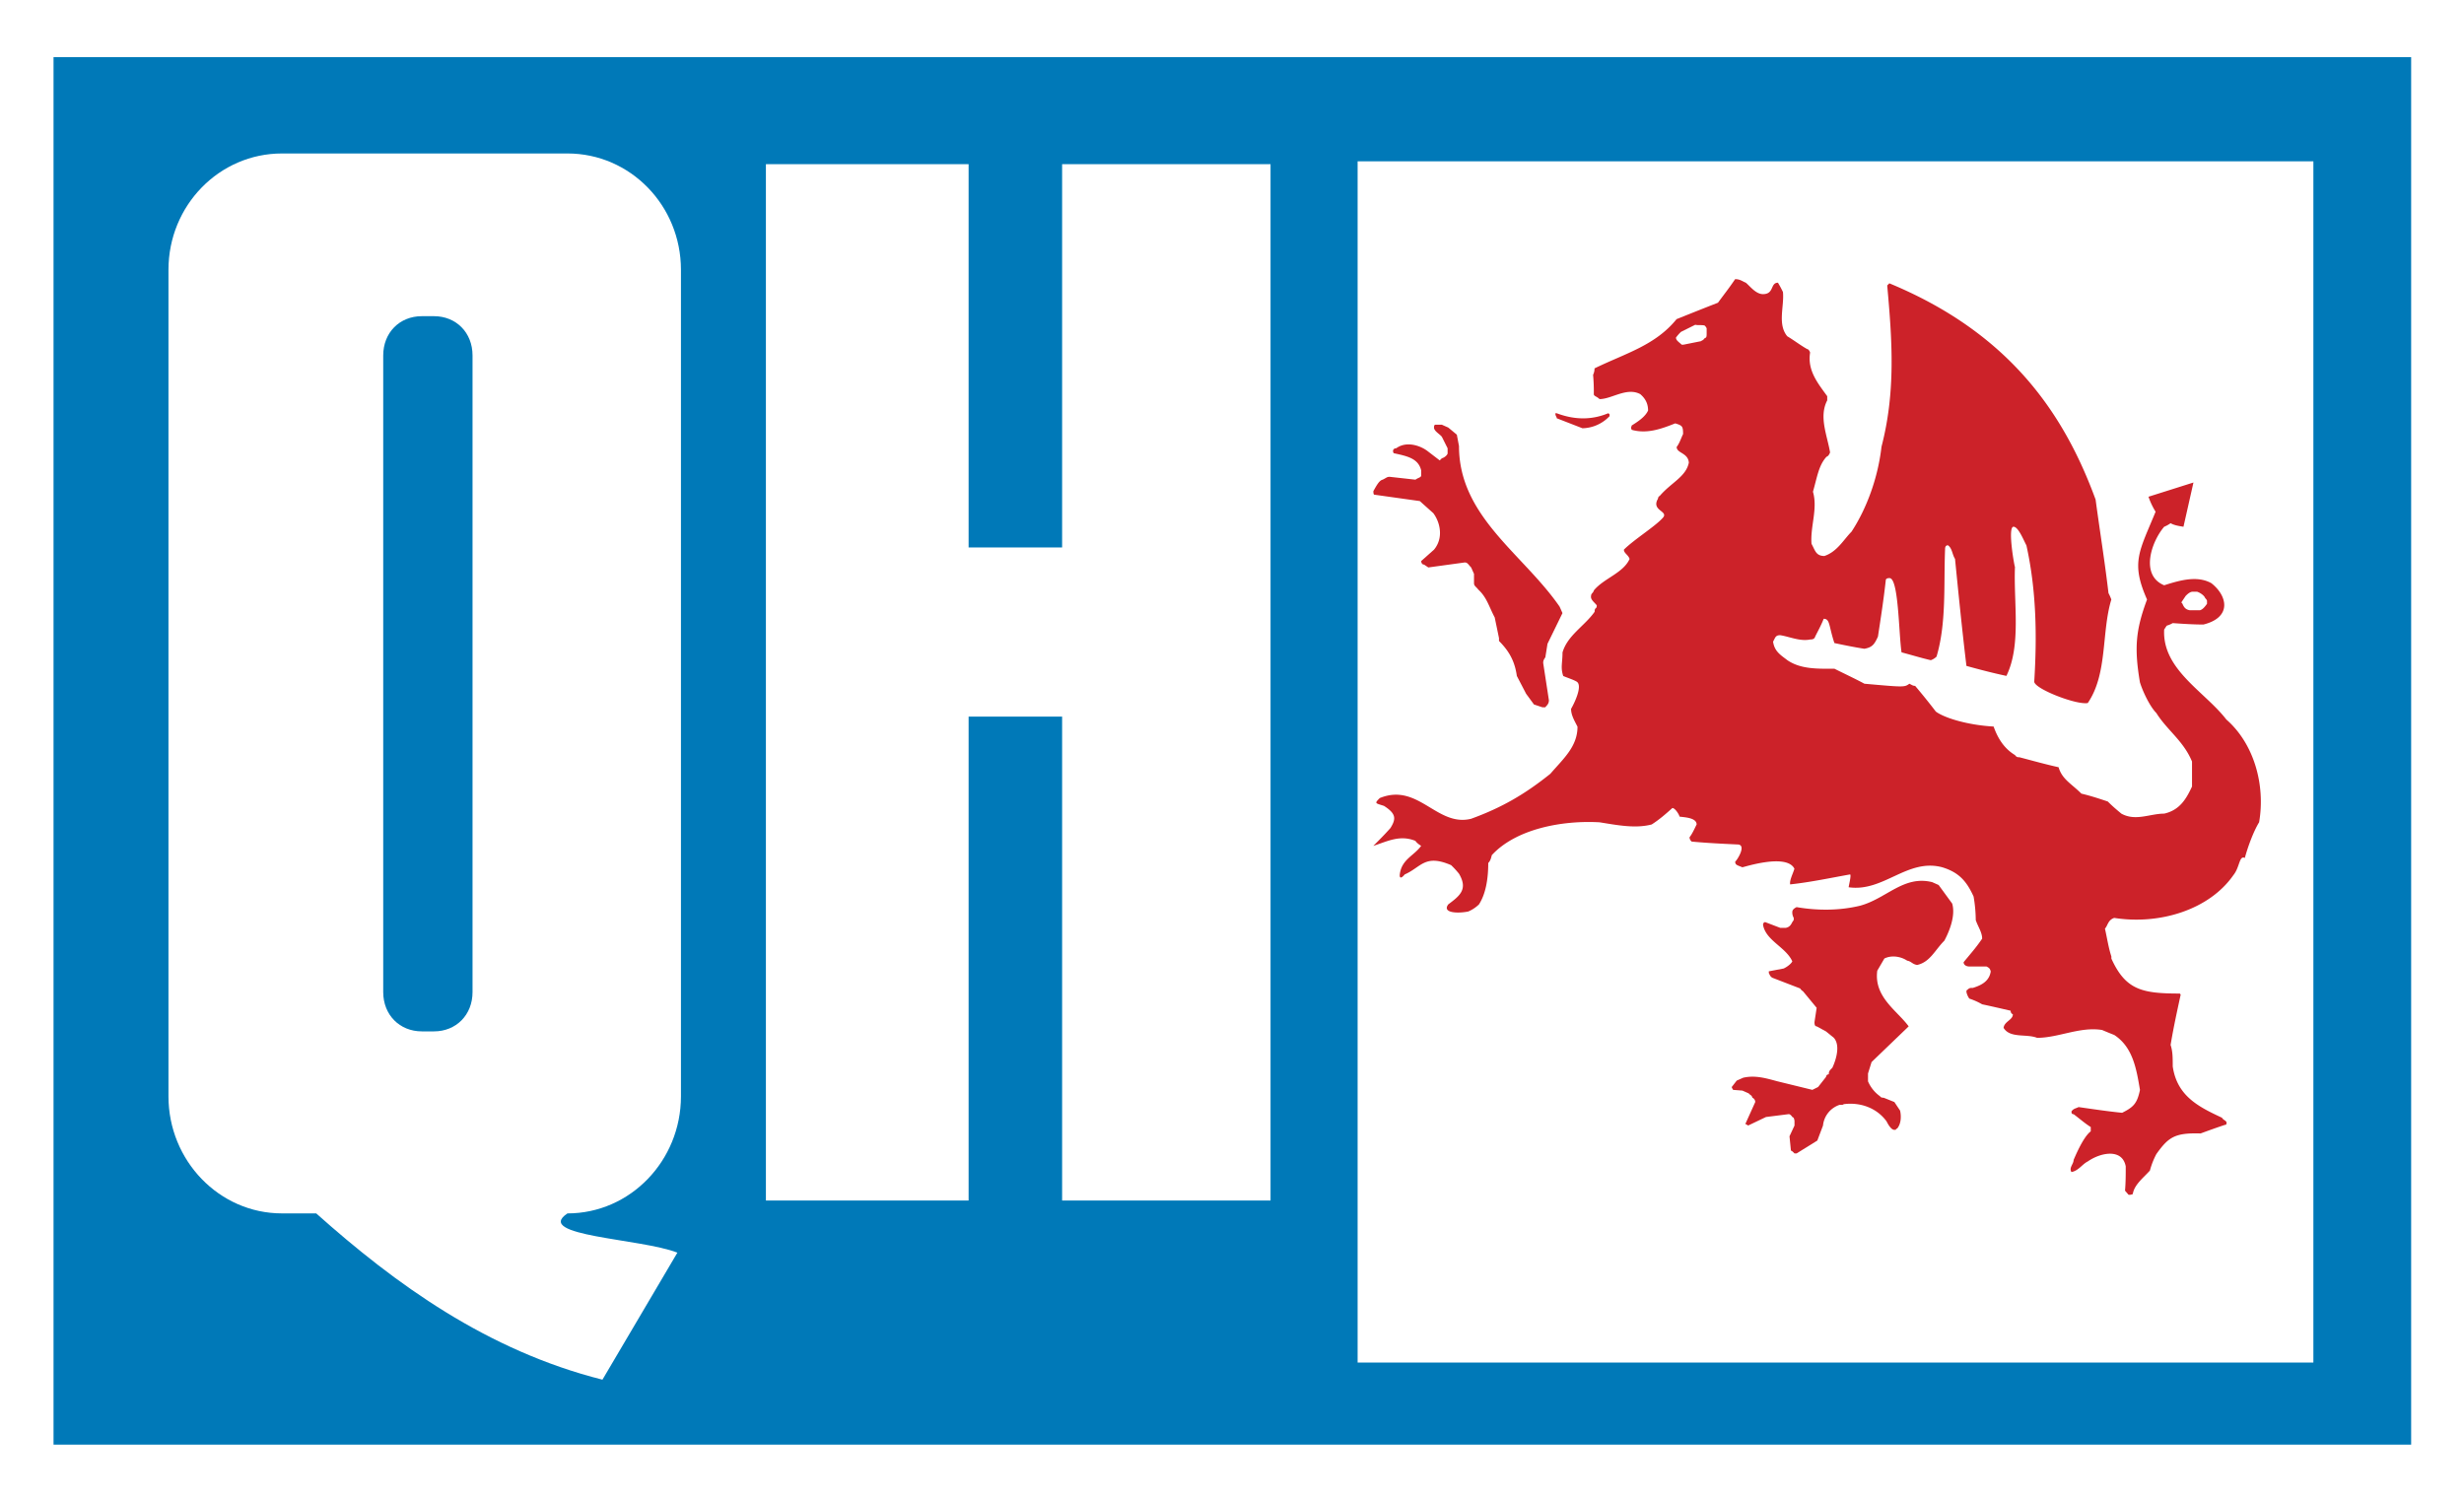
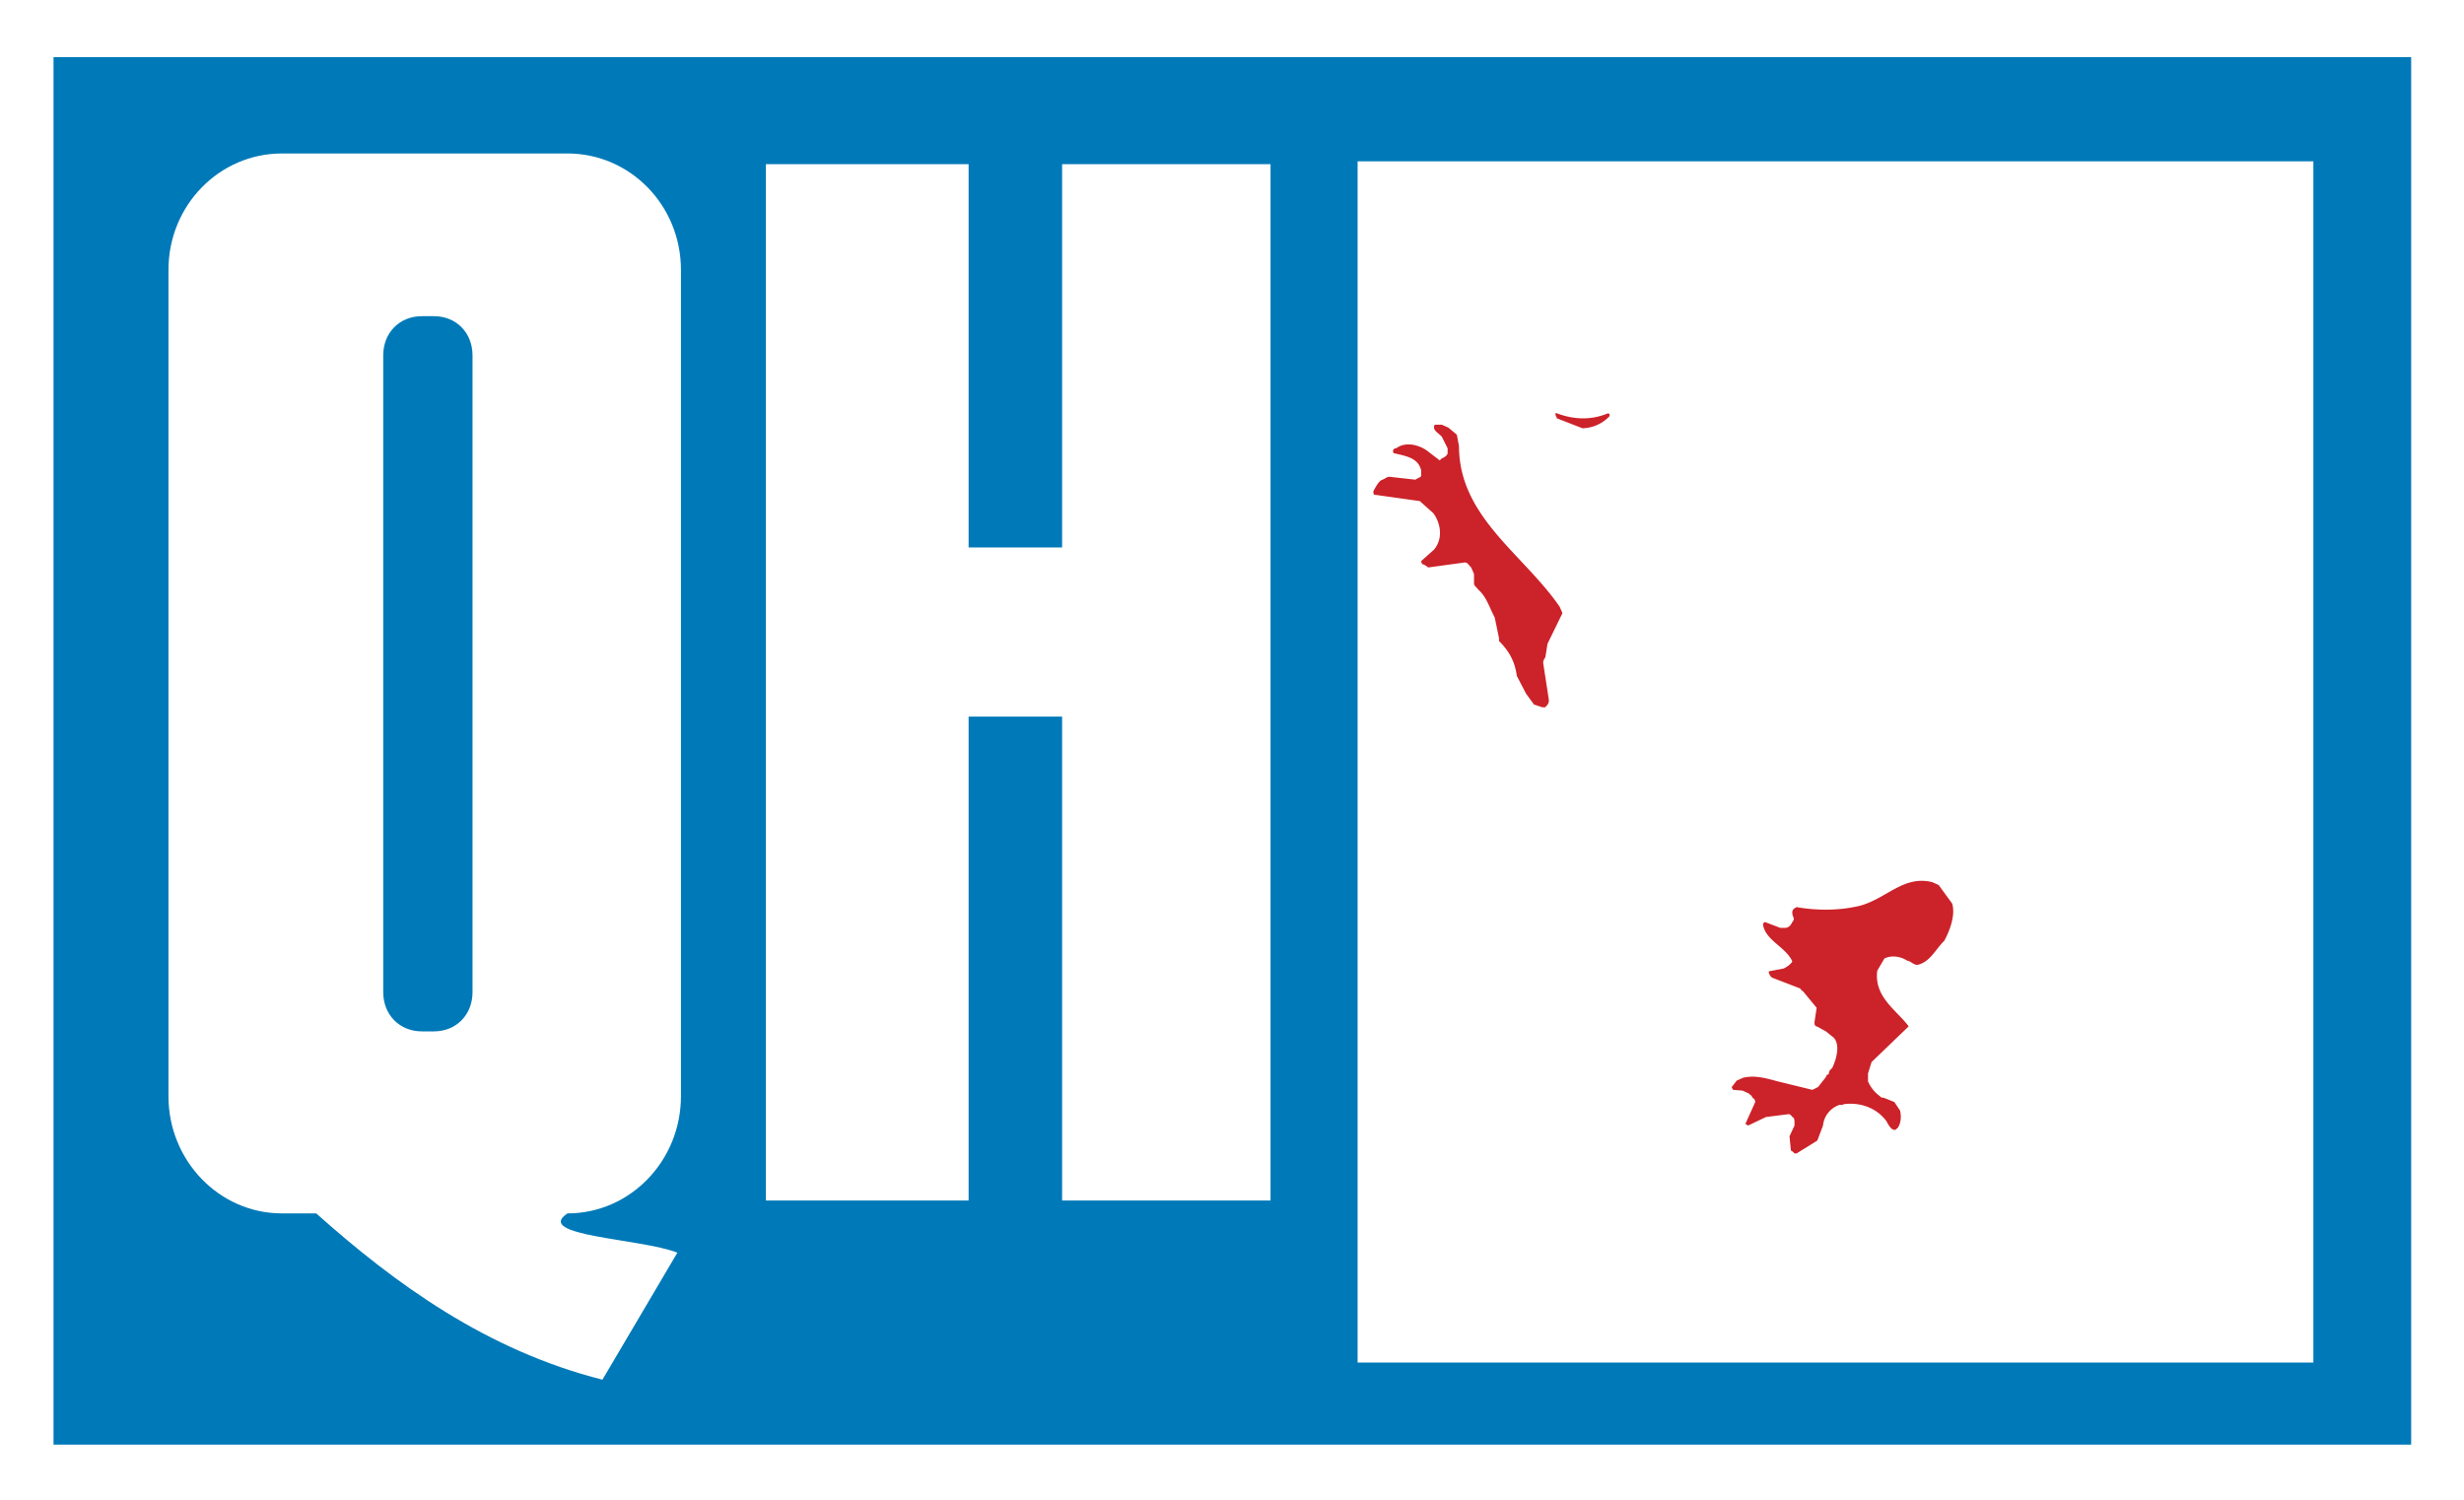
<svg xmlns="http://www.w3.org/2000/svg" viewBox="0 0 2426.49 1477.55">
  <defs>
    <style>.cls-1{fill:#fff;}.cls-2{fill:#0079b8;}.cls-3{fill:#cc2229;}</style>
  </defs>
  <title>qh</title>
  <g id="Lager_2" data-name="Lager 2">
    <g id="Lager_1-2" data-name="Lager 1">
      <path class="cls-1" d="M0,0H2426.49V1477.55H0Z" />
      <path class="cls-2" d="M52.72,56.24H2374.45V1422.71H52.72Z" />
      <path class="cls-1" d="M558.83,151.14H277.66c-61.85,0-111.76,51.31-111.76,114.56v814c0,63.25,49.91,115.29,111.76,115.29H311.4c78,69.58,168,134.94,281.87,163.77l73.8-125.11c-35.84-14.06-142-16.19-108.25-38.65,61.87,0,111.77-52,111.77-115.29v-814C670.6,202.46,620.69,151.14,558.83,151.14ZM465.34,977.05c0,22.49-16.17,38.68-37.95,38.68h-12c-21.79,0-38-16.19-38-38.68v-627c0-22.5,16.17-38.66,38-38.66h12c21.79,0,37.95,16.17,37.95,38.66Z" />
      <polygon class="cls-1" points="1336.95 158.87 1336.95 158.87 1336.95 1341.88 2278.16 1341.88 2278.16 158.87 1336.95 158.87" />
      <polygon class="cls-1" points="1045.95 539.15 953.86 539.15 953.86 161.68 754.24 161.68 754.24 1182.31 953.86 1182.31 953.86 705.74 1045.95 705.74 1045.95 1182.31 1251.21 1182.31 1251.21 161.68 1045.95 161.68 1045.95 539.15" />
-       <path class="cls-3" d="M2096.11,1176.69a8.74,8.74,0,0,0,4.2-.71c1.41-9.12,9.86-15.45,16.87-23.18a77.38,77.38,0,0,1,6.33-16.19c12-16.87,18.29-21.08,43.59-20.36,7.73-2.81,15.45-5.63,23.89-8.43,0,0,1.41,0,1.41-.71,1.39-3.51-2.84-3.51-4.23-6.33-22.49-10.53-44.28-21.08-48.51-50.61,0-8.43,0-14.75-2.1-21.08,2.81-16.87,6.33-33,9.86-49.22,0-1.39,0,0-.71-1.39-37.26,0-53.42-3.51-67.48-34.45v-2.1c-2.81-8.43-4.23-18.26-6.33-27.41,2.81-2.81,2.81-8.43,9.14-10.53,44.28,7,93.47-7.76,117.39-42.18,6.33-7.76,5.63-19.69,11.24-16.87,2.81-10.53,8.43-26,14.06-35.16,6.33-36.55-4.92-77.31-32.32-101.22-21.1-27.42-63.28-49.19-61.18-88.57,4.23-6.33.71-2.11,8.43-6.33,9.86.71,20.39,1.4,30.22,1.4,28.12-7,23.92-28.11,7.76-40.76-14.06-7.73-30.93-2.81-46.41,2.11-23.89-9.84-12.65-42.88,0-57.64a30.32,30.32,0,0,0,6.33-3.51c3.51,2.1,8.43,2.81,12.67,3.51l9.83-43.58-44.28,14a71.69,71.69,0,0,0,7,14.77c-16.16,39.36-24.59,49.91-8.43,86.46-11.24,30.22-12.65,47.81-7,81.54,2.81,9.14,9.83,23.9,16.16,30.23,10.53,16.87,26.73,27.42,35.14,47.81v24.59c-5.6,12-11.93,23.2-27.41,26.7-14.06,0-28.12,7.76-42.18,0-4.2-3.5-8.43-7-13.35-11.93-8.43-2.81-16.87-5.63-26-7.76-9.83-9.83-19-14.06-22.46-26-12.67-2.81-25.3-6.33-38.68-9.86a4.19,4.19,0,0,1-4.2-2.1c-10.53-6.33-16.87-16.17-21.1-28.12-25.28-1.4-48.48-8.43-56.92-14.76q-9.87-12.91-20.39-25.3c-2.1,0-2.81-.7-5.63-2.11-4.92,3.51-4.92,3.51-44.28,0-9.14-4.92-19.69-9.84-29.53-14.76-16.16,0-33,.71-46.38-8.43-6.33-4.92-12.65-8.43-14.06-18.27,2.1-3.51,2.1-6.33,7-6.33,9.12,1.41,19.66,6.33,29.51,4.22,1.39,0,4.2,0,4.92-2.8,2.81-5.63,5.63-10.54,8.43-17.57,6.33,0,4.92,7,10.53,23.89,9.86,2.11,20.39,4.22,29.53,5.63,7.73-1.4,9.83-4.22,13.35-11.95,2.81-18.27,5.63-36.55,7.73-55.54,0-1.4,1.41-2.1,3.51-2.1,9.14-.7,9.14,53.42,12,73.11,10.53,2.81,19.69,5.63,28.81,7.73a15.32,15.32,0,0,0,5.65-3.51c9.83-33,7-70.28,8.4-105.43,0-1.4,0-4.22,2.81-4.22,4.23,2.81,4.23,9.14,7,13.36,3.51,35.14,7,70.28,11.24,105.43,12.65,3.51,26,7,39.36,9.84,14.77-30.22,7-71.7,8.43-107.55,0,2.81-7.73-39.36-1.41-39.36,4.94,0,10.56,14.76,12.67,18.27,9.83,44.29,10.53,89.27,7.73,134.26,0,7,41.46,23.2,52.71,21.09,19.69-28.82,13.35-69.58,23.2-101.92a46.14,46.14,0,0,0-2.81-6.33c-3.51-30.23-8.43-60.45-12.67-92.09-30.91-84.36-84.33-163.78-203.13-213l-2.1,2.11c4.92,54.12,8.43,104.73-5.63,158.87-3.51,30.93-14.77,61.15-29.53,83.64-7.73,7.73-14.06,19.69-26.7,23.9-8.43,0-9.14-5.63-12.67-11.95-1.39-16.87,6.33-34.43,1.41-51.31,4.23-14.77,5.63-26,13.35-34.45,2.1-.7,2.81-2.81,3.51-4.22-2.81-16.87-11.24-35.15-2.81-51.32V390.2c-9.14-12.66-19.69-25.3-16.87-42.88,0-.71-1.41-3.51-2.81-3.51-6.33-3.51-12.67-8.44-19.69-12.66-9.83-11.95-2.81-29.52-4.23-43.58q-2.24-4.68-4.92-9.14c-7.73,0-3.5,11.24-14.75,11.24-7,0-12.67-7.73-16.87-11.24-3.51-1.4-5.63-3.51-10.56-3.51-5.63,8.43-11.24,15.46-16.87,23.2-12.65,4.92-26.7,10.54-40.76,16.17-21.08,26-50.61,33.75-80.83,48.51a14.09,14.09,0,0,1-1.41,6.33,181.58,181.58,0,0,1,.71,19c0,2.11,2.81,2.11,5.63,4.92,12,0,26.73-11.95,40.08-4.92,4.92,4.22,7.73,9.14,7.73,16.17-2.81,6.33-10.53,11.24-16.16,14.76a5.43,5.43,0,0,1-.71,2.11l.71,2.11c14.75,4.22,28.81-.7,42.87-6.33,7,2.11,7.76,2.81,7.76,10.54-2.1,4.22-3.51,9.14-6.33,12.66,0,6.33,11.24,5.63,12,15.46-2.81,14.06-17.57,19.69-28.83,33-1.39,0-1.39,2.8-2.1,3.51-5.63,11.24,12,11.24,4.92,18.27-7.73,8.43-28.12,21.09-37.95,30.93,0,3.51,4.2,4.92,5.63,9.14-6.33,14-25.3,19-35.16,30.93-.71,2.81-2.81,2.81-2.81,5.63-.71,3.51,3.51,6.33,5.63,9.14,0,4.22-2.1,1.4-2.1,6.33-9.86,14-26.73,23.19-31.63,40.06,0,10.53-2.1,14.76.71,23.19,4.92,2.11,9.86,3.51,13.35,5.63,6.33,4.22-3.5,23.2-5.63,26.72,0,6.33,3.51,11.95,6.33,17.57,0,19.69-14.06,31.63-26.73,46.38-24.59,19.69-47.09,33.06-78,44.3-33.72,8.4-52-35.87-90-20.39-5.63,5.63-4.23,4.92,4.2,7.73,12,7.73,12,12.67,6.33,21.79-5.63,6.33-11.24,12-16.87,17.57,13.35-4.23,26-11.24,41.46-4.92,1.39,2.1,3.51,3.51,5.63,4.92-7,9.83-19.69,13.35-21.1,28.83,0,5.63,4.94-.71,4.94-.71,16.16-7,19.69-20.39,45.67-9.14a88,88,0,0,1,7.76,8.43c9.12,15.47.69,21.79-10.56,30.22-6.3,8.43,9.14,9.14,19.69,7a34.68,34.68,0,0,0,10.56-7c6.3-9.83,9.12-23.89,9.12-40.76,2.13-2.1,2.81-4.92,3.51-7.73,23.92-26,69.58-34.45,106.14-32.35,17.57,2.81,35.16,6.33,51.32,2.13,7.73-4.94,14.06-10.56,20.36-16.19,2.81,0,7,7,7,8.43,3.51.71,16.87.71,16.87,7.76-2.1,4.2-4.23,9.12-7,12.65a5.92,5.92,0,0,0,2.13,4.2c14.75,1.41,30.22,2.13,45,2.84,9.83,0-.71,16.16-2.13,16.87,0,3.5,2.13,3.5,7,5.6,1.39,0,43.57-14.06,51.3,1.41-1.39,4.92-4.92,11.24-4.2,15.45,19.69-2.1,39.36-6.3,59.05-9.83,1.39.71-1.41,11.24-1.41,12.65,34.45,4.94,57.65-28.81,92.11-19.69,16.16,4.94,23.89,13.37,30.91,28.83a141.17,141.17,0,0,1,2.13,23.2c2.1,6.33,6.3,12,6.3,18.26-5.63,8.43-11.93,15.47-18.26,23.2,0,2.81,2.81,4.23,5.63,4.23h16.87c2.81,1.39,3.51,2.1,4.2,4.92-1.39,9.14-8.43,13.35-17.56,16.16-2.81,0-3.51,0-5.63,2.1-.71,0-.71.71-.71,2.1a17.57,17.57,0,0,0,2.81,6.33,69.22,69.22,0,0,1,12.65,5.63c9.86,2.1,19,4.23,28.12,6.33a3.33,3.33,0,0,0,2.13,3.51c0,5.63-8.43,7-9.14,13.35,6.33,10.53,22.49,5.63,33,9.83,21.1,0,42.18-11.24,64-7.73,4.92,2.1,8.43,3.51,12,4.92,18.26,12,21.79,33.06,25.3,54.14-2.81,13.35-6.33,16.87-17.57,22.49-14.06-1.41-28.12-3.51-42.86-5.63-2.81,1.41-4.94,1.41-7,4.2,0,1.41,0,2.81,2.1,2.81,5.63,4.23,11.24,9.14,16.87,12.67v4.23c-7.73,5.6-16.16,26.7-16.87,28.09,0,4.23-4.92,7.76-2.1,12,7-1.39,10.53-7.73,16.16-10.53,12-8.43,33.75-13.35,37.26,4.92,0,7.73,0,16.16-.71,23.92l3.53,4.1Z" />
      <path class="cls-3" d="M1769.26,1135.93l20.39-12.67,5.6-14.77a24,24,0,0,1,16.19-20.36c2.81,0,3.5,0,4.2-.71,16.16-2.1,32.35,3.51,42.18,16.87,2.1,4.2,4.92,8.43,7.73,8.43s0,0,2.81-1.41c3.51-4.2,4.23-11.22,2.81-17.56l-5.63-8.43-10.53-4.23c-.71,0-2.81,0-3.51-1.39a34.83,34.83,0,0,1-11.93-14.77v-7.73l3.5-11.24,36.55-35.16c-11.24-15.45-34.42-28.81-30.93-54.82l7-12c7-3.5,16.16-2.1,22.49,2.13,4.2.69,4.92,3.5,9.83,4.2,12.67-2.81,17.57-14.77,26.73-23.89,4.92-9.14,11.24-24.62,7.73-36.55l-13.35-18.29-6.33-2.81c-28.12-7-45,16.16-71,23.2-20.36,4.92-42.15,4.92-62.54,1.39-2.81,1.41-4.23,2.81-4.23,4.94a10.63,10.63,0,0,0,1.41,5.63v2.1l-1.41,2.1c-1.39,2.81-2.81,4.92-6.3,5.63h-5.63l-14.77-5.63s-2.1,0-2.1,2.81c2.81,15.47,22.49,21.79,28.81,35.85-1.39,2.81-5.63,5.63-8.43,7l-14.75,2.81s0,2.81.69,2.81a6.24,6.24,0,0,0,2.81,3.5l27.41,10.56a8.71,8.71,0,0,0,2.84,2.81L1789,992.52l-2.13,14.06c0,1.39,0,4.2,2.13,4.2l9.12,4.94,7.76,6.3c6.3,7,2.81,20.39-1.41,29.53-2.81,2.81-3.51,3.51-3.51,6.33-2.1.69-2.1.69-2.81,2.81l-7.73,9.83-5.63,2.81-34.42-8.43c-10.56-2.81-21.82-6.33-33.75-3.51l-6.33,2.81-4.92,6.33s0,.71,1.39,2.81l9.14.71,6.33,2.81c.69,1.39,2.81,1.39,3.5,4.2a4.77,4.77,0,0,1,2.81,4.23l-9.83,21.79c.71,0,.71,0,2.81,1.39l17.57-8.4,22.49-2.84c.69,0,2.1.71,3.5,2.84,1.41.69,1.41.69,2.1,3.5v4.92l-4.92,10.56,1.41,14.06c1.39.69,1.39.69,3.5,2.81,0,0,0,0,2.1,0ZM1519,696.59h2.81c.71-1.4,3.51-2.81,3.51-7L1519.71,653c0-1.4,0-2.81,2.1-5.63l2.13-13.35,14.75-30.23-2.81-6.32c-35.85-52-99.1-88.57-99.1-158.15l-2.13-11.24-8.43-7-6.3-2.81h-6.33c-1.41,0-1.41,2.11-1.41,2.81,0,3.51,5.63,6.33,7.76,9.13l5.63,11.26v4.92c0,1.4-2.81,4.22-5.63,4.92l-2.13,2.11-11.93-9.14c-6.33-4.92-20.39-10.53-30.93-2.8a3.07,3.07,0,0,0-2.81,1.4c-.71,1.4,0,3.51.71,3.51,12.65,2.81,23.89,4.92,26.7,16.87v4.92c0,2.1-2.81,2.11-5.63,4.22l-25.3-2.81c-2.81,0-2.81.71-7,2.81-3.51.71-6.33,6.33-9.14,11.24,0,1.41,0,2.81.71,3.51l45,6.32,13.35,11.95c6.3,8.44,10.53,23.9.69,35.85l-12.65,11.24c0,1.4.71,3.51,2.81,3.51l4.2,2.81,35.87-4.92c2.81,0,3.5,2.11,6.3,4.92l2.81,6.33v9.14c0,2.81,2.13,3.51,4.23,6.33,8.43,7.73,10.53,16.87,16.16,27.41l4.23,20.39v2.81c9.12,9.13,15.45,19,17.56,34.43l9.14,17.57,7.73,10.54,8.42,2.81Zm39.36-274.83a37.86,37.86,0,0,0,26.73-11.95c0-2.11,0-2.11-1.41-2.81-16.87,7-33.75,6.33-50.61,0h-1.39c0,2.81,1.39,3.51,1.39,4.92l25.29,9.84Z" />
-       <path class="cls-1" d="M2156.55,601h9.86c2.81-.7,4.92-3.51,7-6.33v-2.81c0-1.4-2.1-2.81-2.1-3.51-.71-1.4-3.51-4.22-7.73-5.63h-4.23c-2.81,0-5.63,2.8-7,4.22l-4.23,6.33s1.41,1.4,1.41,2.11c1.4,2.81,2.81,4.93,7,5.63ZM1657.5,339.52l17.56-3.51c.71-.71,2.13-.71,3.51-2.81,1.41-.7,2.1-.7,2.1-4.22v-5.63a7.2,7.2,0,0,0-2.1-2.81c-3.51-.7-6.33,0-9.12-.7l-14.06,7a40.44,40.44,0,0,0-4.94,5.63c0,2.8,2.81,4.22,5.63,7h1.41Z" />
+       <path class="cls-1" d="M2156.55,601h9.86c2.81-.7,4.92-3.51,7-6.33v-2.81c0-1.4-2.1-2.81-2.1-3.51-.71-1.4-3.51-4.22-7.73-5.63h-4.23c-2.81,0-5.63,2.8-7,4.22l-4.23,6.33c1.4,2.81,2.81,4.93,7,5.63ZM1657.5,339.52l17.56-3.51c.71-.71,2.13-.71,3.51-2.81,1.41-.7,2.1-.7,2.1-4.22v-5.63a7.2,7.2,0,0,0-2.1-2.81c-3.51-.7-6.33,0-9.12-.7l-14.06,7a40.44,40.44,0,0,0-4.94,5.63c0,2.8,2.81,4.22,5.63,7h1.41Z" />
    </g>
  </g>
</svg>